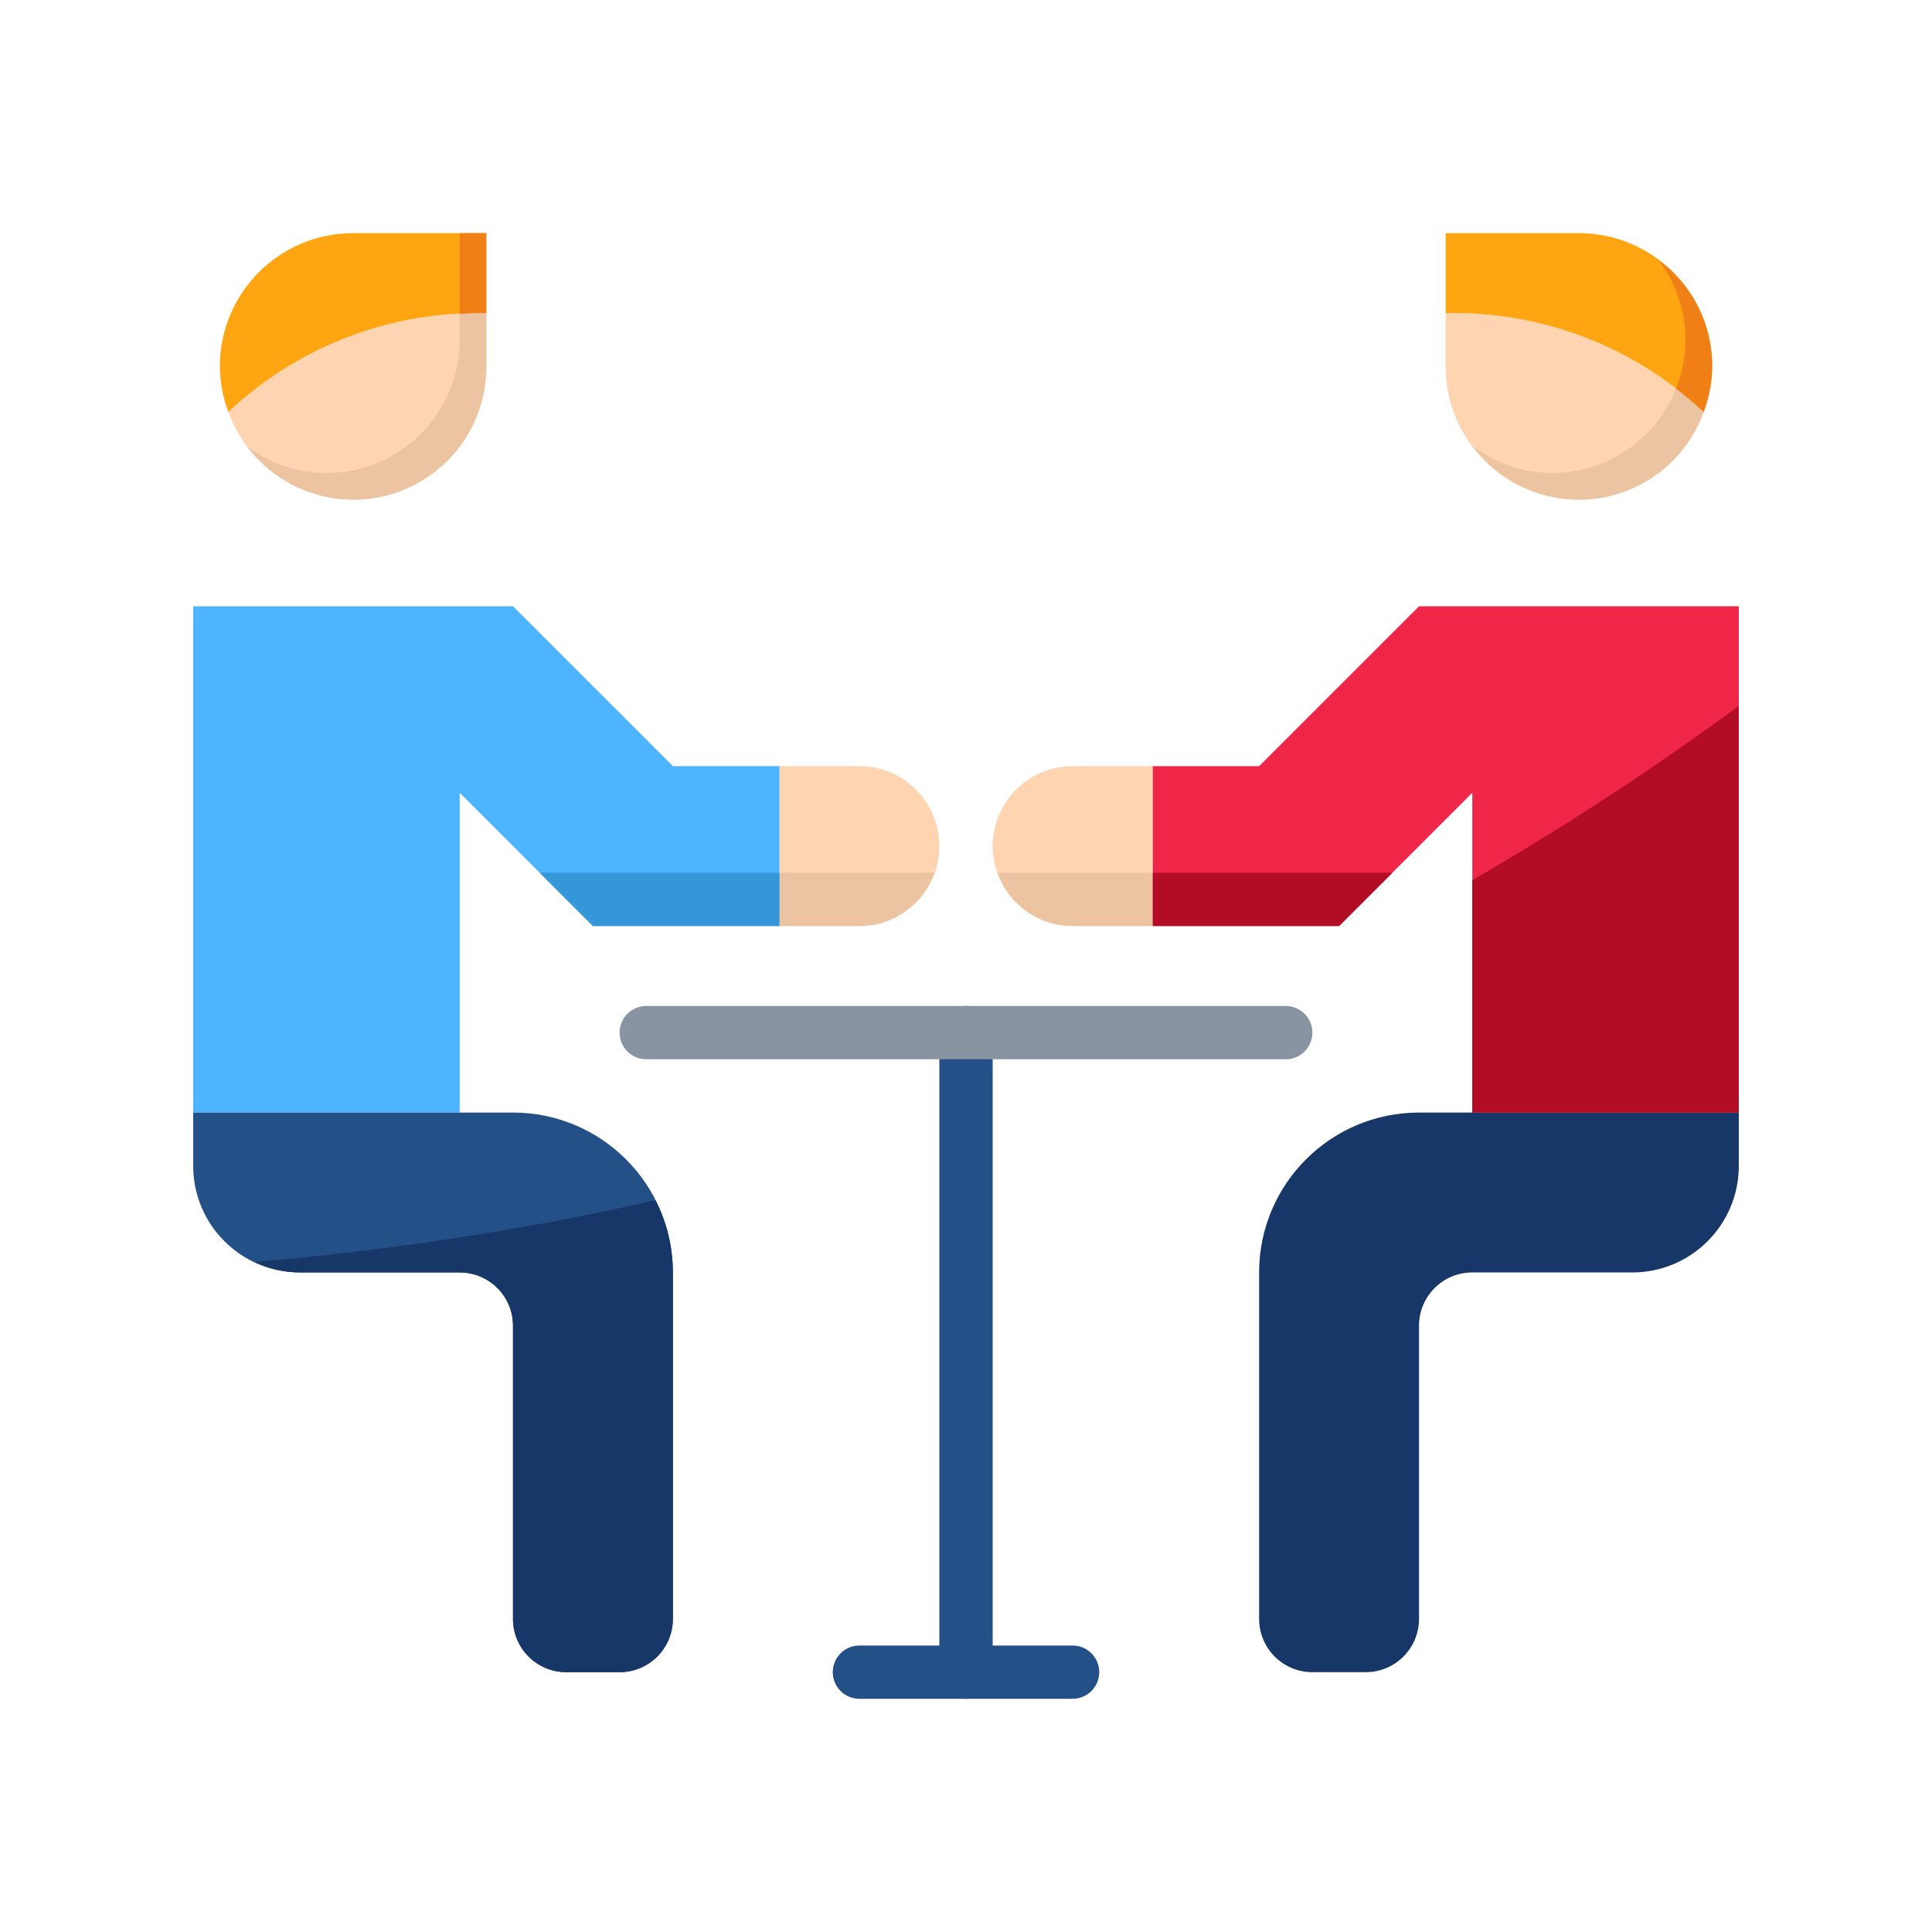
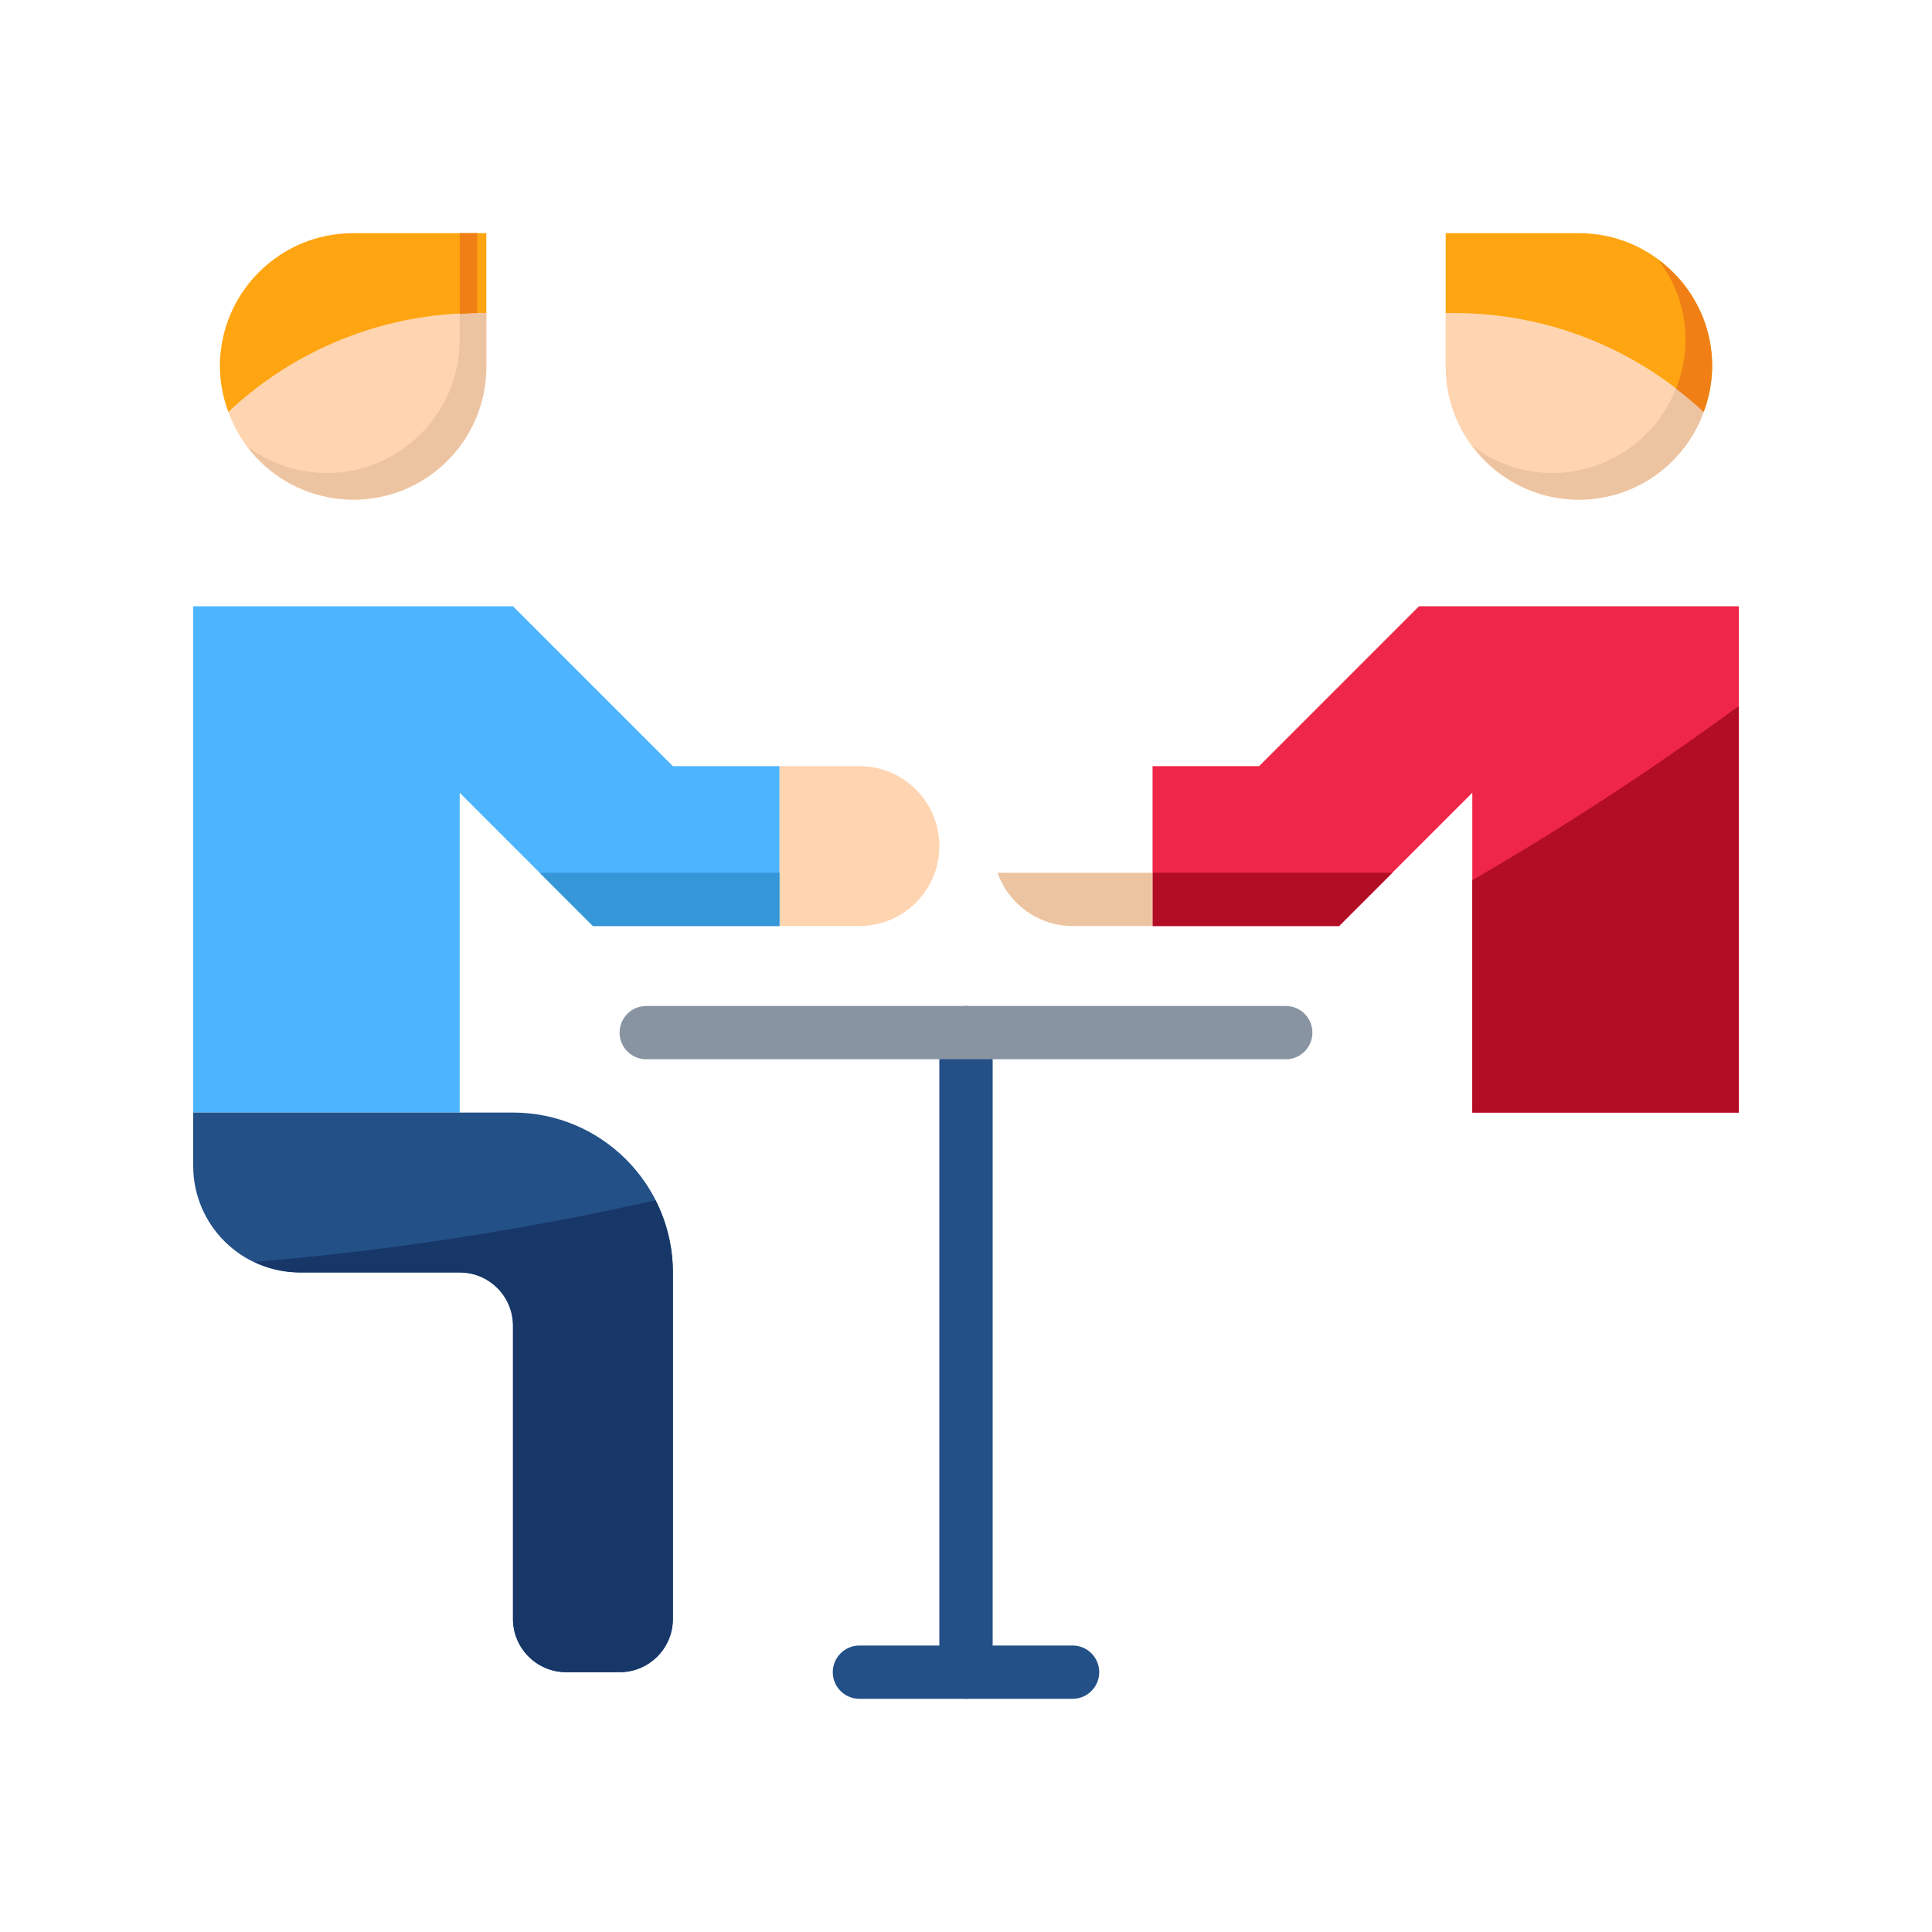
<svg xmlns="http://www.w3.org/2000/svg" width="50" height="50" viewBox="0 0 50 50" fill="none">
  <g clip-path="url(#clip0_6_251)">
    <path d="M36.724 15.69L32.586 19.828H29.828V23.965H34.655L38.103 20.517V28.793H45V15.69H36.724Z" fill="#EF2648" />
-     <path d="M27.759 19.828C26.616 19.828 25.69 20.754 25.69 21.897C25.69 23.039 26.616 23.965 27.759 23.965H29.828V19.828H27.759Z" fill="#FFD4B0" />
    <path d="M22.241 19.828H20.172V23.965H22.241C23.384 23.965 24.31 23.039 24.31 21.897C24.31 20.754 23.384 19.828 22.241 19.828Z" fill="#FFD4B0" />
    <path d="M17.414 19.828L13.276 15.69H5V28.793H11.897V20.517L15.345 23.965H20.172V19.828H17.414Z" fill="#4DB5FF" />
    <path d="M5.91 10.662C6.557 12.449 8.53 13.373 10.316 12.726C11.681 12.232 12.59 10.934 12.586 9.483V8.103H12.35C9.956 8.106 7.653 9.021 5.91 10.662Z" fill="#FFD4B0" />
    <path d="M9.138 6.034C7.234 6.034 5.69 7.579 5.69 9.483C5.693 9.885 5.768 10.285 5.91 10.662C7.653 9.021 9.956 8.106 12.35 8.103H12.586V6.034H9.138Z" fill="#FFA511" />
    <path d="M37.414 8.103V9.483C37.41 11.383 38.946 12.927 40.846 12.932C42.298 12.935 43.595 12.027 44.09 10.662C42.347 9.021 40.044 8.106 37.65 8.103H37.414Z" fill="#FFD4B0" />
    <path d="M40.862 6.034H37.414V8.103H37.65C40.044 8.106 42.347 9.021 44.09 10.662C44.232 10.285 44.307 9.885 44.31 9.483C44.31 7.579 42.766 6.034 40.862 6.034Z" fill="#FFA511" />
    <path d="M5 30.172C5 31.696 6.235 32.931 7.759 32.931H11.897C12.659 32.931 13.276 33.548 13.276 34.31V41.897C13.276 42.658 13.893 43.276 14.655 43.276H16.035C16.797 43.276 17.414 42.658 17.414 41.897V32.931C17.414 30.645 15.561 28.793 13.276 28.793H5V30.172Z" fill="#235087" />
    <path d="M25 43.965C24.619 43.965 24.31 43.657 24.31 43.276V26.724C24.31 26.343 24.619 26.035 25 26.035C25.381 26.035 25.69 26.343 25.69 26.724V43.276C25.69 43.657 25.381 43.965 25 43.965Z" fill="#235087" />
    <path d="M33.276 27.414H16.724C16.343 27.414 16.035 27.105 16.035 26.724C16.035 26.343 16.343 26.035 16.724 26.035H33.276C33.657 26.035 33.965 26.343 33.965 26.724C33.965 27.105 33.657 27.414 33.276 27.414Z" fill="#8994A3" />
    <path d="M27.759 43.965H22.241C21.861 43.965 21.552 43.657 21.552 43.276C21.552 42.895 21.861 42.586 22.241 42.586H27.759C28.139 42.586 28.448 42.895 28.448 43.276C28.448 43.657 28.139 43.965 27.759 43.965Z" fill="#235087" />
-     <path d="M36.724 28.793C34.439 28.793 32.586 30.645 32.586 32.931V41.897C32.586 42.659 33.203 43.276 33.965 43.276H35.345C36.107 43.276 36.724 42.659 36.724 41.897V34.31C36.724 33.548 37.341 32.931 38.103 32.931H42.241C43.765 32.931 45 31.696 45 30.173V28.793H36.724V28.793Z" fill="#163768" />
    <path d="M6.586 32.659C6.952 32.835 7.352 32.928 7.759 32.931H11.897C12.659 32.931 13.276 33.548 13.276 34.31V41.897C13.276 42.658 13.893 43.276 14.655 43.276H16.035C16.797 43.276 17.414 42.658 17.414 41.897V32.931C17.414 32.281 17.259 31.641 16.964 31.063C13.546 31.834 10.078 32.367 6.586 32.659Z" fill="#163768" />
    <path d="M38.103 22.779V28.793H45V18.27C42.785 19.897 40.482 21.402 38.103 22.779Z" fill="#B20D24" />
    <path d="M40.172 12.241C39.428 12.239 38.704 11.995 38.112 11.543C39.237 13.064 41.382 13.385 42.903 12.259C43.448 11.856 43.861 11.3 44.09 10.662C43.86 10.448 43.621 10.245 43.374 10.056C42.857 11.373 41.587 12.24 40.172 12.241Z" fill="#EDC4A2" />
    <path d="M42.923 6.732C43.651 7.682 43.823 8.947 43.374 10.057C43.621 10.246 43.86 10.448 44.09 10.662C44.631 9.239 44.153 7.629 42.923 6.731V6.732Z" fill="#F08015" />
    <path d="M11.897 8.125V8.793C11.897 10.697 10.352 12.241 8.448 12.241C7.706 12.241 6.983 11.997 6.392 11.547C7.526 13.069 9.68 13.383 11.203 12.249C12.076 11.598 12.589 10.572 12.586 9.483V8.103H12.35C12.198 8.103 12.048 8.118 11.897 8.125Z" fill="#EDC4A2" />
-     <path d="M11.897 6.034V8.125C12.048 8.118 12.198 8.103 12.35 8.103H12.586V6.034H11.897Z" fill="#F08015" />
-     <path d="M20.172 22.586V23.965H22.241C23.116 23.964 23.894 23.411 24.183 22.586H20.172Z" fill="#EDC4A2" />
+     <path d="M11.897 6.034V8.125C12.048 8.118 12.198 8.103 12.35 8.103V6.034H11.897Z" fill="#F08015" />
    <path d="M13.966 22.586L15.345 23.965H20.172V22.586H13.966Z" fill="#3596D8" />
    <path d="M29.828 23.965H34.655L36.035 22.586H29.828V23.965Z" fill="#B20D24" />
    <path d="M25.817 22.586C26.106 23.411 26.884 23.964 27.759 23.965H29.828V22.586H25.817Z" fill="#EDC4A2" />
  </g>
  <defs>
    <clipPath id="clip0_6_251">
      <rect width="40" height="40" fill="white" transform="translate(5 5)" />
    </clipPath>
  </defs>
</svg>